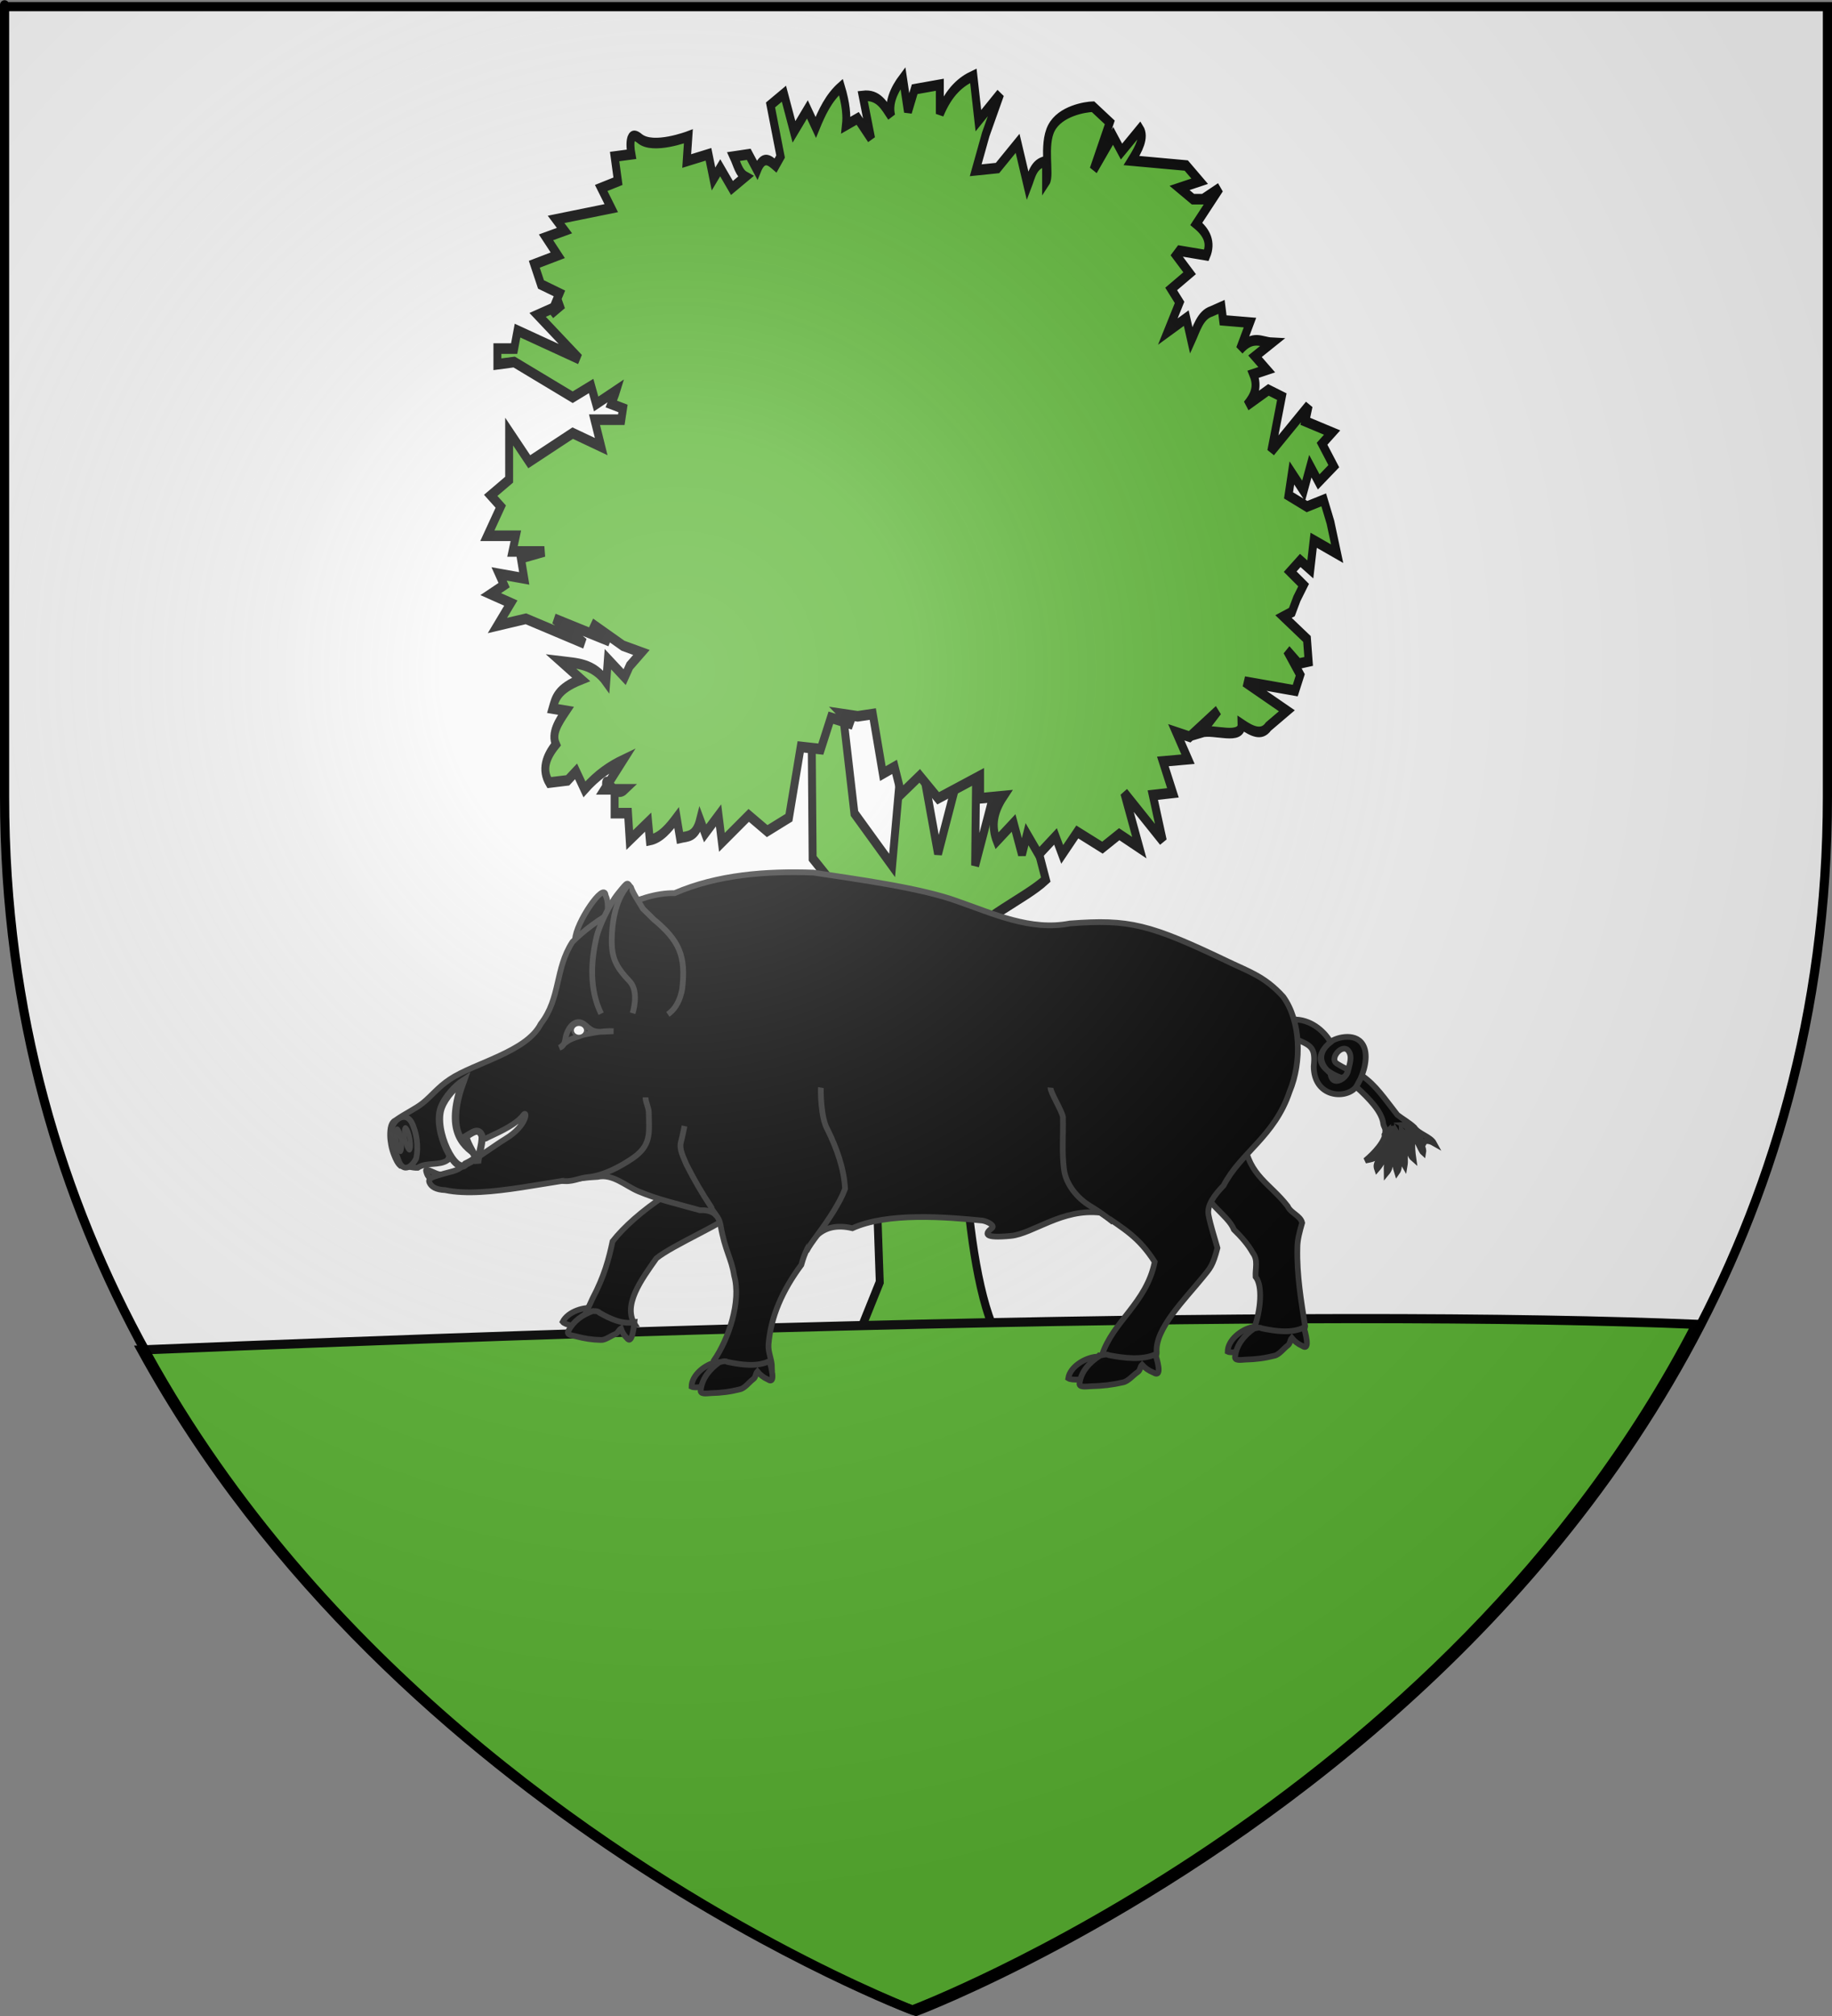
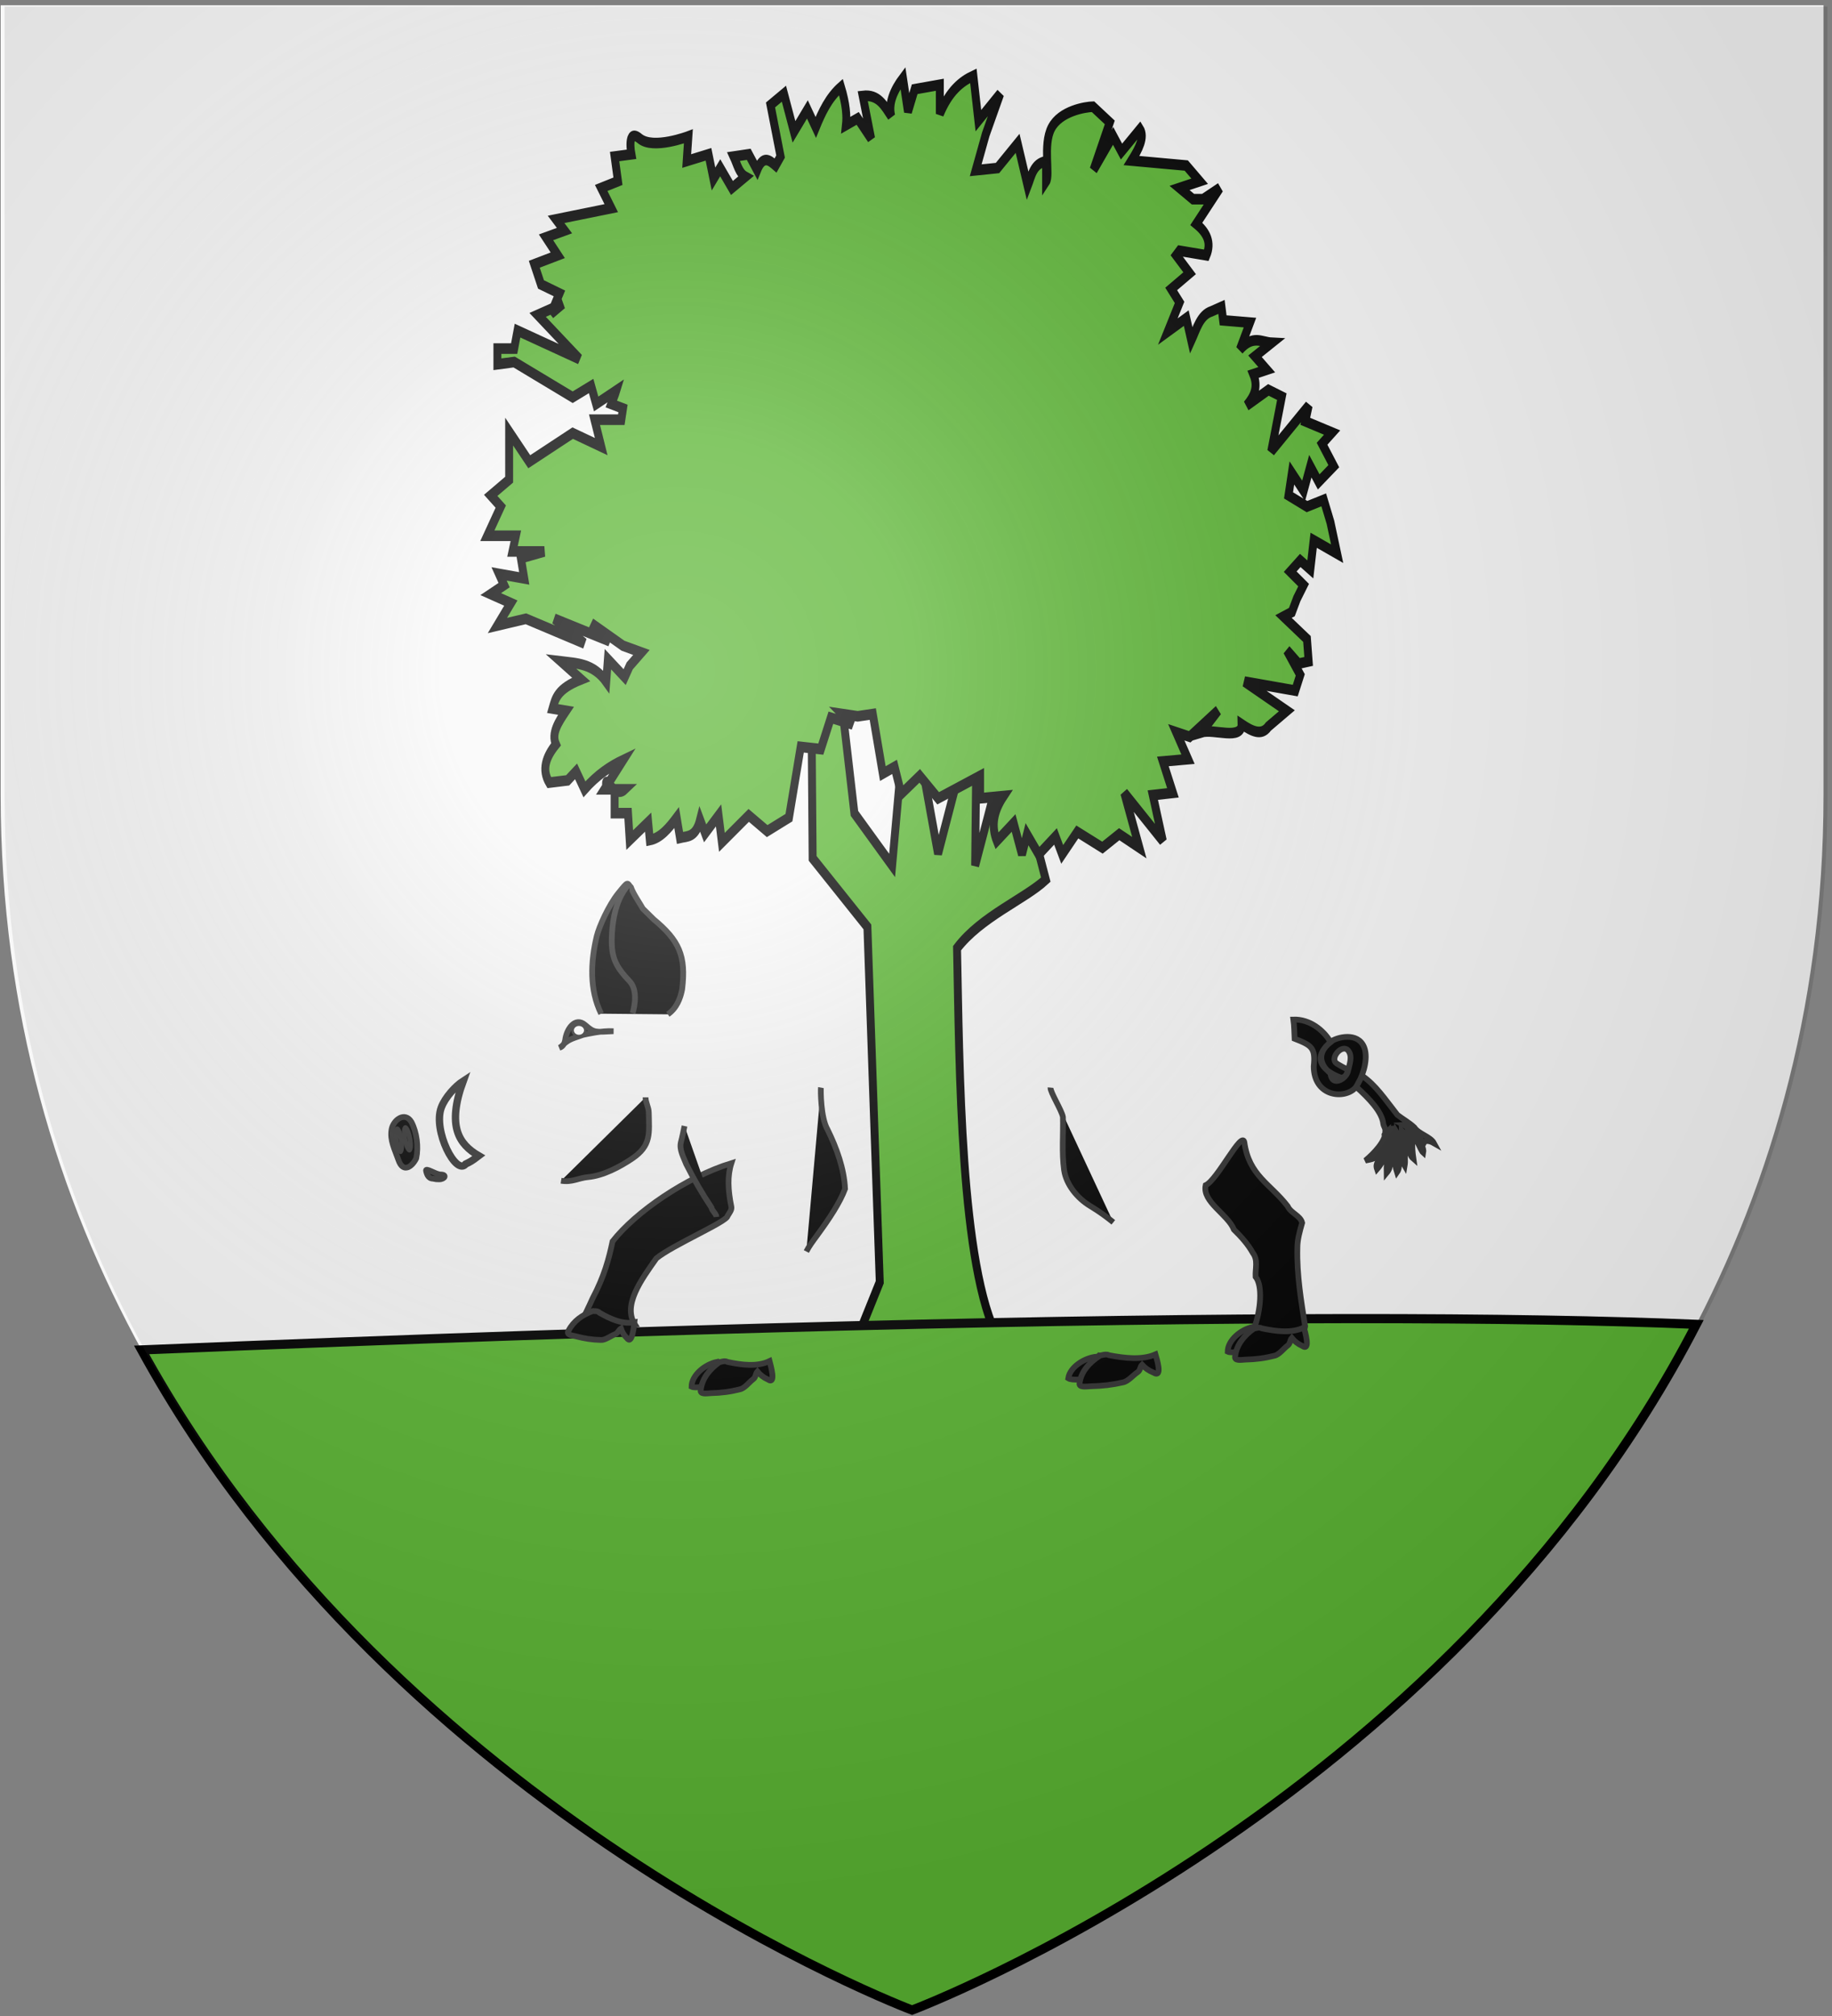
<svg xmlns="http://www.w3.org/2000/svg" xmlns:ns1="http://sodipodi.sourceforge.net/DTD/sodipodi-0.dtd" xmlns:ns2="http://www.inkscape.org/namespaces/inkscape" xmlns:xlink="http://www.w3.org/1999/xlink" height="660" width="600" version="1.0" id="svg2" ns1:version="0.32" ns2:version="0.44.1" ns1:docname="Blason ville fr Champ-Dolent  (Eure).svg" ns1:docbase="C:\Documents and Settings\Standard\Mes documents\aaaOuiqui\Blasons\Blasons Eure" ns2:export-filename="/Users/olivier/Desktop/Blason Rouge/Blason_Vide_3D.png" ns2:export-xdpi="144" ns2:export-ydpi="144">
  <rect width="100%" height="100%" fill="#808080" stroke="none" />
  <ns1:namedview ns2:window-height="712" ns2:window-width="1016" ns2:pageshadow="2" ns2:pageopacity="0.0" guidetolerance="10.0" gridtolerance="10.0" objecttolerance="10.0" borderopacity="1.0" bordercolor="#666666" pagecolor="#ffffff" id="base" showgrid="false" height="660px" ns2:zoom="0.78333333" ns2:cx="329.36965" ns2:cy="353.24144" ns2:window-x="0" ns2:window-y="0" ns2:current-layer="layer3" showguides="true" ns2:guide-bbox="true" />
  <desc id="desc4">Flag of Canton of Valais (Wallis)</desc>
  <defs id="defs6">
    <linearGradient id="linearGradient2893">
      <stop style="stop-color:white;stop-opacity:0.314;" offset="0" id="stop2895" />
      <stop id="stop2897" offset="0.19" style="stop-color:white;stop-opacity:0.251;" />
      <stop style="stop-color:#6b6b6b;stop-opacity:0.125;" offset="0.6" id="stop2901" />
      <stop style="stop-color:black;stop-opacity:0.125;" offset="1" id="stop2899" />
    </linearGradient>
    <radialGradient ns2:collect="always" xlink:href="#linearGradient2893" id="radialGradient3163" gradientUnits="userSpaceOnUse" gradientTransform="matrix(1.353,0,0,1.349,-77.629,-85.747)" cx="221.445" cy="226.331" fx="221.445" fy="226.331" r="300" />
    <radialGradient r="300" fy="226.331" fx="221.445" cy="226.331" cx="221.445" gradientTransform="matrix(1.353,0,0,1.349,-77.629,-85.747)" gradientUnits="userSpaceOnUse" id="radialGradient26533" xlink:href="#linearGradient2893" ns2:collect="always" />
    <linearGradient id="linearGradient26523">
      <stop id="stop26525" offset="0" style="stop-color:white;stop-opacity:0.314;" />
      <stop style="stop-color:white;stop-opacity:0.251;" offset="0.19" id="stop26527" />
      <stop id="stop26529" offset="0.6" style="stop-color:#6b6b6b;stop-opacity:0.125;" />
      <stop id="stop26531" offset="1" style="stop-color:black;stop-opacity:0.125;" />
    </linearGradient>
  </defs>
  <g ns2:groupmode="layer" id="layer3" ns2:label="Fond écu" style="display:inline">
    <path id="path2855" style="fill:white;fill-opacity:0.941;fill-rule:evenodd;stroke:none;stroke-width:1px;stroke-linecap:butt;stroke-linejoin:miter;stroke-opacity:1" d="M 298.723,658.053 C 298.723,658.053 597.223,545.733 597.223,260.281 C 597.223,-25.17 597.223,1.73 597.223,1.73 L 0.223,1.73 L 0.223,260.281 C 0.223,545.733 298.723,658.053 298.723,658.053 z " ns1:nodetypes="cccccc" />
    <g id="g28697" transform="matrix(1.222,0,0,1.635,169.491,42.596)" style="fill:#5ab532;fill-opacity:1;stroke:black;stroke-width:2.123;stroke-miterlimit:4;stroke-dasharray:none;stroke-opacity:1">
      <g id="g7256" transform="translate(-17.581,-735.996)" style="fill:#5ab532;fill-opacity:1;stroke:black;stroke-width:2.123;stroke-miterlimit:4;stroke-dasharray:none;stroke-opacity:1">
        <path ns1:nodetypes="cccccccccccccccccc" id="path1910" style="fill:#5ab532;fill-opacity:1;fill-rule:evenodd;stroke:black;stroke-width:2.123;stroke-linecap:butt;stroke-linejoin:miter;stroke-miterlimit:4;stroke-dasharray:none;stroke-opacity:1" d="M 103.307,843.27 L 96.259,841.942 L 96.68,881.817 L 111.355,895.546 L 114.669,966.671 L 108.041,978.979 L 132.429,978.346 L 146.561,978.167 C 136.2,963.76 136.047,923.634 135.381,899.806 C 141.804,893.478 153.558,889.968 159.167,886.078 L 149.226,857.539 L 140.232,883.237 L 140.705,850.911 L 130.29,880.871 L 122.243,847.598 L 117.982,883.237 L 107.88,872.809 L 103.307,843.27 z " />
        <path id="path4587" style="fill:#5ab532;fill-opacity:1;fill-rule:evenodd;stroke:black;stroke-width:2.123;stroke-linecap:butt;stroke-linejoin:miter;stroke-miterlimit:4;stroke-dasharray:none;stroke-opacity:1" d="M 108.753,853.373 L 104.709,852.924 L 107.405,855.001 L 101.564,853.653 L 98.868,859.943 L 93.477,859.494 L 90.331,873.663 L 84.491,876.359 L 79.548,873.214 L 72.36,878.605 L 71.461,873.214 L 67.867,876.808 L 66.519,874.112 C 65.318,877.698 63.133,877.344 61.127,877.707 L 60.229,873.663 C 58.132,875.761 55.969,877.724 53.04,878.156 L 52.59,874.562 L 47.648,878.156 L 47.199,872.764 L 43.605,872.764 L 43.605,868.271 L 41.358,867.373 C 40.913,864.453 43.403,870.076 46.3,867.992 L 40.909,867.992 L 45.851,862.151 C 42.406,863.383 38.962,865.074 35.517,867.992 L 33.271,864.398 L 31.024,866.195 L 26.082,866.644 C 24.056,864.098 25.123,861.552 27.879,859.006 C 26.574,856.76 28.572,854.513 30.575,852.267 L 26.981,851.817 C 27.733,849.87 28.116,847.923 34.619,845.976 L 29.227,842.382 C 33.509,842.775 37.892,842.769 41.358,846.426 L 41.807,841.933 L 46.3,845.527 L 47.648,843.281 L 50.793,840.585 L 45.851,839.237 L 37.354,834.744 L 42.257,838.338 L 27.469,833.845 L 35.517,838.788 L 19.831,833.845 L 12.193,835.193 L 15.788,830.7 L 10.396,828.903 L 13.99,827.106 L 12.643,824.859 L 19.382,825.758 L 18.483,821.714 L 24.774,820.366 L 16.237,820.366 L 17.136,817.221 L 9.498,817.221 L 13.092,811.381 L 10.396,809.134 L 15.338,805.989 L 15.338,796.362 L 20.73,802.395 L 32.372,796.671 L 40.01,799.367 L 38.213,793.976 L 45.402,793.976 L 45.851,791.729 L 42.706,790.831 C 43.155,789.932 43.748,788.888 44.054,788.135 L 38.662,790.831 L 37.314,787.236 L 32.372,789.483 L 16.686,782.434 L 12.193,782.883 L 12.193,779.738 L 16.686,779.738 L 17.585,776.144 L 34.169,781.845 L 22.976,772.998 L 29.716,770.752 L 26.571,772.741 L 28.817,768.697 L 23.875,766.9 L 22.078,762.856 L 28.368,761.059 L 25.223,757.465 L 30.165,756.117 L 27.919,753.87 L 42.706,751.624 L 40.01,747.58 L 44.503,746.232 L 43.605,741.29 L 48.097,740.841 C 48.097,740.841 46.75,735.449 50.344,737.696 C 53.938,739.942 63.374,737.246 63.374,737.246 L 62.924,742.189 L 68.765,740.841 L 70.113,745.783 L 71.91,743.537 L 75.055,747.58 L 78.65,745.334 C 76.959,744.628 76.418,742.773 75.505,741.29 L 79.548,740.841 L 81.795,743.986 C 83.442,740.924 85.09,742.016 86.737,743.087 L 88.085,741.29 L 85.389,730.956 L 88.984,728.71 L 91.679,736.348 L 95.274,731.855 L 97.52,735.449 C 99.149,732.445 100.961,729.532 104.26,727.362 C 105.679,730.878 105.874,733.17 105.608,735 L 108.753,733.652 L 112.347,737.696 L 110.101,729.159 C 114.384,728.769 115.9,731.148 117.739,733.203 C 116.926,730.657 118.314,728.111 120.884,725.565 L 122.232,732.304 L 124.029,727.811 L 130.768,726.913 L 130.768,732.753 C 133.266,728.219 136.415,726.285 139.754,725.115 L 141.102,734.101 L 146.943,728.71 L 143.075,736.849 L 140.38,744.038 L 146.22,743.589 L 151.612,738.646 L 154.308,747.183 C 155.362,745.14 155.791,742.68 159.25,742.241 L 159.25,746.284 C 160.395,744.992 158.332,738.97 160.664,735.582 C 163.033,732.14 169.804,731.341 171.821,731.31 L 176.314,734.455 L 171.967,743.964 L 177.212,737.151 L 179.459,740.296 L 184.401,735.803 C 185.734,737.379 184.166,739.68 182.154,742.093 L 196.815,743.087 L 200.409,746.232 L 195.018,747.58 L 198.612,749.827 L 201.308,749.827 L 205.801,747.58 L 199.511,754.769 C 202.299,756.488 203.644,758.495 202.207,761.059 L 195.018,760.161 L 194.119,761.059 L 197.714,764.654 L 192.771,767.799 L 195.018,770.494 L 191.873,776.335 L 196.815,773.64 L 198.163,778.133 C 199.58,775.806 200.539,773.021 203.554,772.292 L 206.25,771.393 L 206.699,774.089 L 213.888,774.538 L 211.192,779.93 C 214.679,776.918 217.021,778.482 219.729,778.582 L 215.236,781.278 L 218.381,783.973 L 214.787,784.872 C 216.18,787.467 214.961,789.408 212.99,791.162 L 218.831,788.017 L 222.425,789.365 L 219.593,800.318 L 229.614,791.162 L 228.715,794.307 L 235.904,796.554 L 233.208,798.8 L 236.353,803.293 L 232.309,806.438 L 230.063,803.293 L 228.266,808.235 L 225.121,804.641 L 224.222,809.134 L 229.164,811.381 L 233.657,810.033 L 235.455,814.526 L 237.252,820.816 L 230.962,818.12 L 230.063,823.961 L 227.367,822.164 L 224.671,824.41 L 228.266,827.106 L 226.469,829.802 L 225.121,832.497 L 222.874,833.396 L 229.164,837.889 L 229.614,842.382 L 226.918,842.831 L 223.773,840.136 L 227.367,845.078 L 226.019,848.223 L 212.424,846.426 L 223.773,852.267 L 218.831,855.412 C 216.965,857.387 214.34,856.321 211.642,854.962 C 211.751,858.264 204.156,855.806 200.878,856.568 L 205.352,852.193 L 197.733,857.466 L 194.139,856.568 L 197.284,861.959 L 190.545,862.409 L 193.24,868.699 L 187.849,869.148 L 190.525,878.326 L 180.211,868.699 L 184.235,879.674 L 178.843,876.978 L 174.35,879.674 L 167.611,876.529 L 163.567,881.022 L 161.77,877.427 L 157.277,881.022 L 154.132,876.978 L 152.784,881.022 L 150.537,874.731 L 146.044,878.326 C 144.454,875.331 145.197,872.335 147.842,869.34 L 141.551,869.789 L 141.551,865.296 L 130.319,869.789 L 125.377,865.296 L 120.434,868.891 L 118.637,863.499 L 115.492,864.847 L 112.796,852.924 L 108.753,853.373 z " ns1:nodetypes="ccccccccccccccccccccccccccccccccccccccccccccccccccccccccccccccccccccccccccccccccccccccccccccsccccccccccccccccccccccccccccccccccccccsccccccccccccccccccccccccccccccccccccccccccccccccccccccccccccccccccccccccccccccccccccccccccccccccccc" />
      </g>
    </g>
    <path style="fill:#5ab532;fill-opacity:1;fill-rule:evenodd;stroke:black;stroke-width:3;stroke-linecap:butt;stroke-linejoin:miter;stroke-opacity:1;display:inline;stroke-miterlimit:4;stroke-dasharray:none" d="M 440.656 431.688 C 352.257 431.788 225.884 434.544 46.375 441.938 C 130.159 594.61 298.719 658.062 298.719 658.062 C 298.719 658.062 473.475 592.309 555.562 433.562 C 526.956 432.38 489.591 431.632 440.656 431.688 z " id="path26571" />
    <g transform="matrix(0.626,0,0,0.626,110.626,254.121)" style="display:inline" ns2:label="Meubles" id="g26535">
      <g id="g26434">
        <path ns1:nodetypes="cccc" id="path15988" d="M 397.217,303.534 C 390.907,304.019 383.084,308.838 382.166,314.87 C 384.097,316.147 391.235,315.5 393.375,314.373 C 393.978,310.757 397.812,306.861 397.217,303.534 z " style="fill:black;fill-opacity:1;fill-rule:evenodd;stroke:#313131;stroke-width:3;stroke-linecap:butt;stroke-linejoin:miter;stroke-miterlimit:4;stroke-dasharray:none;stroke-opacity:1" />
-         <path ns1:nodetypes="cccccc" id="path15990" d="M 124.17,85.37 C 124.407,76.807 139.451,54.749 140.102,62.235 C 141.76,65.837 141.188,69.517 141.14,73.285 C 138.593,78.506 135.302,83.663 131.71,88.584 L 123.208,90.599 C 123.563,88.357 123.975,86.301 124.17,85.37 z " style="fill:black;fill-opacity:1;fill-rule:evenodd;stroke:#313131;stroke-width:3;stroke-linecap:butt;stroke-linejoin:miter;stroke-miterlimit:4;stroke-dasharray:none;stroke-opacity:1" />
-         <path ns1:nodetypes="cccc" id="path15992" d="M 134.789,278.251 C 129.045,277.199 120.501,279.869 117.654,285.336 C 118.931,287.002 125.463,288.1 127.736,287.549 C 129.488,284.284 134.193,281.529 134.789,278.251 z " style="fill:black;fill-opacity:1;fill-rule:evenodd;stroke:#313131;stroke-width:3;stroke-linecap:butt;stroke-linejoin:miter;stroke-miterlimit:4;stroke-dasharray:none;stroke-opacity:1" />
        <path ns1:nodetypes="cccscccccc" id="path15994" d="M 133.314,273.088 C 139.431,261.52 141.862,252.236 143.763,243.254 C 155.846,227.817 182.392,209.61 205.937,202.347 C 203.789,209.078 204.114,216.21 205.911,225.189 C 206.245,226.856 204.815,228.45 203.898,230.029 C 203.894,232.826 175.225,245.156 166.682,252.134 C 158.57,263.593 148.85,276.874 155.576,286.959 C 152.558,287.82 149.162,287.925 145.981,287.736 C 142.09,287.49 138.255,287.981 134.403,288.231 C 120.486,294.273 124.059,293.769 133.314,273.088 z " style="fill:black;fill-opacity:1;fill-rule:evenodd;stroke:#313131;stroke-width:3;stroke-linecap:butt;stroke-linejoin:miter;stroke-miterlimit:4;stroke-dasharray:none;stroke-opacity:1" />
        <path ns1:nodetypes="cccccccccccc" id="path15996" d="M 479.481,288.485 C 482.847,279.415 484.017,266.479 480.18,261.78 C 479.944,257.581 481.605,252.995 478.712,249.268 C 476.25,244.81 472.63,240.791 468.85,237.11 C 465.702,229.105 452.159,222.64 454.054,213.902 C 460.193,211.182 473.094,184.819 474.302,191.463 C 476.744,208.916 487.856,213.061 496.958,224.866 C 498.527,228.448 503.677,229.828 504.54,233.55 C 503.327,237.91 502.007,242.268 502.035,246.795 C 501.676,260.771 504.095,275.014 506.107,287.722 C 505.5,292.452 499.036,289.871 495.556,290.52 C 491.177,290.71 483.396,290.439 479.481,288.485 z " style="fill:black;fill-opacity:1;fill-rule:evenodd;stroke:#313131;stroke-width:3;stroke-linecap:butt;stroke-linejoin:miter;stroke-miterlimit:4;stroke-dasharray:none;stroke-opacity:1" />
        <path id="path15998" d="M 49.82,210.454 C 47.11,210.416 46.569,207.766 46.215,206.497 C 45.579,204.212 51.203,208.296 53.826,208.296 C 57.29,208.296 56.028,210.813 53.025,210.813 C 51.552,210.813 51.36,210.799 49.82,210.454 z " style="fill:black;fill-opacity:1;fill-rule:evenodd;stroke:#313131;stroke-width:3;stroke-linecap:butt;stroke-linejoin:miter;stroke-miterlimit:4;stroke-dasharray:none;stroke-opacity:1" />
        <path style="fill:black;fill-opacity:1;fill-rule:evenodd;stroke:#313131;stroke-width:3;stroke-linecap:butt;stroke-linejoin:miter;stroke-miterlimit:4;stroke-dasharray:none;stroke-opacity:1" d="M 198.404,306.288 C 192.216,307.493 185.142,313.171 185.091,319.259 C 187.188,320.304 194.176,318.842 196.138,317.479 C 196.22,313.823 199.468,309.519 198.404,306.288 z " id="path16000" ns1:nodetypes="cccc" />
        <path style="fill:black;fill-opacity:1;fill-rule:evenodd;stroke:#313131;stroke-width:3;stroke-linecap:butt;stroke-linejoin:miter;stroke-miterlimit:4;stroke-dasharray:none;stroke-opacity:1" d="M 478.896,287.976 C 472.708,289.182 465.635,294.859 465.583,300.947 C 467.68,301.992 474.668,300.531 476.63,299.167 C 476.712,295.511 479.961,291.207 478.896,287.976 z " id="path16002" ns1:nodetypes="cccc" />
        <path ns1:nodetypes="cccccsccccscscccccccccccccccccccccccccccccscsc" id="path16004" d="M 519.443,139.08 C 515.796,132.831 508.622,127.009 499.954,127.24 C 500.427,130.566 500.411,133.935 500.585,137.275 C 509.497,140.771 511.616,141.943 510.594,151.759 C 510.67,167.552 526.576,169.253 532.428,162.906 C 536.16,157.614 538.797,149.077 537.458,143.326 C 535.244,133.818 524.263,135.91 520.034,138.475 C 509.883,146.689 513.917,153.453 524.536,157.532 C 525.171,158.009 525.656,157.084 526.274,157.556 C 527.76,156.052 527.831,155.819 528.616,153.609 C 527.512,152.912 522.816,150.692 521.966,149.648 C 519.594,146.736 525.432,140.072 528.532,143.332 C 531.151,146.566 529.241,150.78 528.461,154.421 C 527.673,158.102 520.203,162.897 519.34,155.45 L 519.187,155.216 C 514.258,151.221 511.812,144.903 519.443,139.08 z M 532.912,162.503 C 533.26,161.532 534.446,159.306 535.921,156.649 C 543.118,161.627 547.568,168.496 554.338,177.089 C 557.019,179.192 560.708,181.248 563.231,183.662 C 565.381,187.06 571.654,188.427 573.542,191.941 C 567.482,188.477 567.098,194.082 567.935,192.348 C 566.216,188.304 561.064,181.945 557.501,182.251 C 561.129,184.127 568.742,192.632 567.914,196.923 C 566.125,195.355 564.402,187.806 560.646,186.637 C 561.785,189.478 562.722,190.727 562.269,191.84 C 562.014,193.243 562.252,196.664 562.749,200.086 C 559.004,196.89 560.852,189.163 556.647,185.34 C 556.843,190.291 559.056,198.548 558.159,203.759 C 555.606,199.516 555.795,195.807 555.466,194.389 C 555.201,191.364 555.289,188.086 553.618,185.466 C 553.02,189.005 553.522,192.786 553.356,196.418 C 553.49,198.277 556.777,203.551 554.161,207.183 C 552.668,202.662 552.411,192.973 551.22,188.073 C 551.228,192.707 552.634,197.418 550.642,201.768 C 550.109,201.011 551.587,204.074 548.717,207.49 C 548.526,200.649 550.308,193.834 548.348,188.322 C 548.108,186.936 546.332,188.484 549.083,185.84 C 548.52,190.268 547.385,194.841 545.579,199.078 C 545.187,201.018 542.571,202.15 543.734,205.503 C 548.167,200.494 552.204,188.956 551.427,182.954 C 550.943,189.476 547.177,193.819 543.716,197.021 C 542.248,199.797 543.708,199.808 537.627,200.996 C 541.79,197.55 548.625,190.621 548.031,185.672 C 548.372,184.389 547.113,183.057 546.97,181.691 C 546.322,175.501 539.639,168.622 532.912,162.503 z " style="fill:black;fill-opacity:1;fill-rule:evenodd;stroke:#313131;stroke-width:3;stroke-linecap:butt;stroke-linejoin:miter;stroke-miterlimit:4;stroke-dasharray:none;stroke-opacity:1" />
-         <path ns1:nodetypes="cssccccsscssccscscccscccssccccsccscccsccccccssc" id="path16006" d="M 30.025,180.084 C 27.949,181.028 27.36,184.095 27.392,187.77 C 27.42,191.026 28.157,194.758 29.395,197.913 C 30.355,200.36 31.332,202.459 32.796,203.72 C 35.229,203.664 39.376,204.906 41.749,204.799 C 46.413,201.632 53.127,203.925 57.506,200.736 C 65.121,180.873 74.088,192.296 78.195,189.084 C 86.386,185.273 93.748,181.695 97.131,177.12 C 99.216,174.301 99.376,182.623 87.611,189.721 C 82.213,192.979 75.142,198.598 65.198,203.853 C 62.764,206.593 58.186,206.905 54.017,208.296 C 50.773,209.378 46.901,209.958 47.941,212.449 C 48.889,214.718 51.372,216.261 56.191,216.45 C 77.876,221.072 113.895,210.514 135.948,209.522 C 143.846,207.785 150.614,214.293 157.206,217.063 C 167.253,221.285 176.891,223.488 189.495,226.982 C 196.207,226.648 199.344,229.566 200.298,235.027 C 202.614,248.278 205.951,252.032 207.372,261.153 C 211.19,274.727 204.404,294.445 196.873,305.408 C 201.979,314.941 215.97,307.123 227.167,309.365 C 227.166,305.007 225.025,301.293 225.358,297.173 C 226.53,282.701 232.546,268.981 242.509,255.558 C 245.855,243.221 252.771,232.477 269.241,236.376 C 287.657,228.027 318.197,230.486 337.334,232.394 C 340.071,232.873 343.948,235.032 342.253,236.311 C 338.589,239.078 337.436,241.829 352.162,240.383 C 363.755,239.245 378.995,225.931 399.009,228.27 C 411.613,236.94 419.088,241.011 427.412,253.989 C 423.046,275.666 405.473,285.048 399.761,302.891 L 419.454,308.633 C 423.049,306.288 428.714,304.671 428.434,301.359 C 427.397,289.112 442.937,273.862 452.648,261.904 C 456.264,257.435 457.776,256.202 460.217,246.712 C 458.718,241.241 456.699,235.376 455.542,229.39 C 454.584,224.431 458.67,218.972 463.438,214.057 C 472.499,196.648 490.043,188.523 497.983,164.892 C 504.515,149.287 503.791,127.98 494.639,115.316 C 485.097,104.787 476.946,102.288 466.017,97.058 C 424.617,77.247 414.056,74.666 382.999,77.014 C 362.412,81.014 342.914,71.871 324.506,65.489 C 305.029,58.248 269.586,53.611 248.798,50.398 C 224.109,49.556 198.819,51.406 176.23,61.141 C 156.972,60.862 134.373,74.903 122.764,86.667 C 113.508,100.921 116.734,115.953 106.192,129.527 C 98.718,144.242 71.567,149.87 58.642,158.498 C 52.382,162.676 49.038,167.247 44.465,170.904 C 40.508,174.069 35.345,176.294 30.025,180.084 z " style="fill:black;fill-opacity:1;fill-rule:evenodd;stroke:#313131;stroke-width:3;stroke-linecap:butt;stroke-linejoin:miter;stroke-miterlimit:4;stroke-dasharray:none;stroke-opacity:1" />
        <path ns1:nodetypes="ccscccc" id="path16008" d="M 115.978,141.991 C 117.878,141.459 118.659,139.617 118.972,138.01 C 119.6,132.338 124.182,125.491 129.472,130.114 C 134.256,134.295 134.738,133.815 144.227,133.344 C 138.204,132.945 129.801,134.949 128.326,135.261 C 125.716,136.242 121.88,137.206 119.686,138.924 C 117.939,140.059 117.818,140.988 115.978,141.991 z " style="fill:black;fill-opacity:1;fill-rule:evenodd;stroke:#313131;stroke-width:3;stroke-linecap:butt;stroke-linejoin:miter;stroke-miterlimit:4;stroke-dasharray:none;stroke-opacity:1" />
        <path id="path16010" d="M 129.495,132.903 C 129.495,134.548 128.007,135.884 126.175,135.884 C 124.342,135.884 122.855,134.548 122.855,132.903 C 122.855,131.258 124.342,129.922 126.175,129.922 C 128.007,129.922 129.495,131.258 129.495,132.903 z " style="fill:white;fill-opacity:1;stroke:#313131;stroke-width:1.331;stroke-miterlimit:4;stroke-dasharray:none;stroke-opacity:1" />
        <path ns1:nodetypes="cccccccccc" id="path16012" d="M 398.735,303.032 C 393.124,306.662 388.998,311.336 388.12,317.182 C 387.383,319.9 391.598,319.138 393.966,319.026 C 400.042,318.895 405.086,318.311 410.77,317.01 C 413.463,316.534 416.178,313.174 418.335,311.767 C 419.924,310.792 419.7,308.849 420.769,307.773 C 422.356,309.496 424.332,310.917 426.753,311.893 C 431.832,315.019 428.373,304.375 427.79,302.353 C 420.705,305.443 411.718,304.374 403.488,302.8 C 401.025,301.531 398.676,304.055 396.861,302.274" style="fill:black;fill-opacity:1;fill-rule:evenodd;stroke:#313131;stroke-width:3;stroke-linecap:butt;stroke-linejoin:miter;stroke-miterlimit:4;stroke-dasharray:none;stroke-opacity:1" />
        <path style="fill:black;fill-opacity:1;fill-rule:evenodd;stroke:#313131;stroke-width:3;stroke-linecap:butt;stroke-linejoin:miter;stroke-miterlimit:4;stroke-dasharray:none;stroke-opacity:1" d="M 479.123,288.994 C 474.032,292.647 470.288,297.352 469.492,303.236 C 468.824,305.971 472.648,305.205 474.796,305.092 C 480.308,304.96 484.885,304.372 490.042,303.063 C 492.486,302.584 494.949,299.202 496.907,297.786 C 498.348,296.804 498.145,294.848 499.115,293.766 C 500.555,295.5 502.347,296.93 504.544,297.912 C 509.152,301.059 506.014,290.345 505.485,288.31 C 499.056,291.42 490.902,290.344 483.435,288.759 C 481.201,287.483 479.069,290.023 477.423,288.231" id="path16014" ns1:nodetypes="cccccccccc" />
        <path style="fill:black;fill-opacity:1;fill-rule:evenodd;stroke:#313131;stroke-width:3;stroke-linecap:butt;stroke-linejoin:miter;stroke-miterlimit:4;stroke-dasharray:none;stroke-opacity:1" d="M 199.537,306.542 C 194.446,310.196 190.703,314.901 189.906,320.785 C 189.238,323.52 193.062,322.754 195.21,322.641 C 200.723,322.509 205.299,321.921 210.456,320.611 C 212.9,320.133 215.364,316.751 217.321,315.335 C 218.762,314.353 218.559,312.397 219.529,311.314 C 220.969,313.049 222.761,314.479 224.958,315.461 C 229.566,318.607 226.428,307.894 225.899,305.859 C 219.47,308.969 211.317,307.892 203.85,306.308 C 201.615,305.032 199.484,307.572 197.837,305.779" id="path16016" ns1:nodetypes="cccccccccc" />
        <path ns1:nodetypes="cccccccccc" id="path16018" d="M 133.292,279.736 C 127.92,281.713 123.312,284.948 120.738,289.944 C 119.297,292.194 122.687,292.454 124.488,292.88 C 129.057,294.113 133.007,294.715 137.668,294.822 C 139.831,294.997 142.957,292.617 145.026,291.846 C 146.53,291.333 147.002,289.557 148.151,288.84 C 148.768,290.722 149.773,292.423 151.256,293.827 C 154.013,297.731 154.932,287.511 155.161,285.586 C 148.868,286.756 142.524,283.81 136.91,280.585 C 135.491,278.911 132.913,280.631 132.146,278.647" style="fill:black;fill-opacity:1;fill-rule:evenodd;stroke:#313131;stroke-width:3;stroke-linecap:butt;stroke-linejoin:miter;stroke-miterlimit:4;stroke-dasharray:none;stroke-opacity:1" />
        <path ns1:nodetypes="csccc" id="path16020" d="M 245.141,248.555 C 246.615,245.699 248.6,243.056 250.655,240.264 C 257.212,231.357 262.761,222.885 265.402,215.78 C 264.876,205.134 260.996,194.501 256.259,184.837 C 252.582,178.657 252.601,163.82 252.788,162.846" style="fill:black;fill-opacity:1;fill-rule:evenodd;stroke:#313131;stroke-width:3;stroke-linecap:butt;stroke-linejoin:miter;stroke-miterlimit:4;stroke-dasharray:none;stroke-opacity:1" />
        <path ns1:nodetypes="ccccc" id="path16022" d="M 198.121,230.498 C 197.941,228.633 195.836,227.412 195.477,225.541 C 190.638,218.257 186.225,210.674 182.319,202.902 C 180.917,199.208 178.594,195.453 179.497,191.459 C 180.118,189.328 181.254,183.638 181.409,182.938" style="fill:black;fill-opacity:1;fill-rule:evenodd;stroke:#313131;stroke-width:3;stroke-linecap:butt;stroke-linejoin:miter;stroke-miterlimit:4;stroke-dasharray:none;stroke-opacity:1" />
        <path ns1:nodetypes="csccc" id="path16024" d="M 405.745,233.295 C 402.309,230.515 398.636,227.766 393.699,224.792 C 386.852,220.666 381.107,213.57 379.985,205.949 C 378.724,196.778 379.622,187.441 379.387,178.197 C 378.757,174.735 372.675,165.126 372.887,162.846" style="fill:black;fill-opacity:1;fill-rule:evenodd;stroke:#313131;stroke-width:3;stroke-linecap:butt;stroke-linejoin:miter;stroke-miterlimit:4;stroke-dasharray:none;stroke-opacity:1" />
        <path ns1:nodetypes="csssc" id="path16026" d="M 161.015,167.933 C 161.028,170.671 162.668,173.073 162.714,175.881 C 162.895,186.761 164.175,193.184 153.866,200.065 C 147.465,204.337 138.906,208.917 130.925,209.654 C 125.729,210.133 122.662,212.506 116.827,211.547" style="fill:black;fill-opacity:1;fill-rule:evenodd;stroke:#313131;stroke-width:3;stroke-linecap:butt;stroke-linejoin:miter;stroke-miterlimit:4;stroke-dasharray:none;stroke-opacity:1" />
        <path ns1:nodetypes="cssccccc" d="M 137.788,124.188 C 131.62,111.708 132.283,97.023 135.469,83.723 C 136.648,78.801 141.685,67.51 146.668,61.314 C 152.358,54.238 151.232,55.852 153.367,58.062 C 154.569,61.52 158.352,66.954 159.598,69.253 L 165.253,74.82 C 178.673,85.933 182.29,93.963 180.169,111.421 C 179.232,116.364 177.185,121.396 172.69,124.524" style="fill:black;fill-opacity:1;fill-rule:evenodd;stroke:#313131;stroke-width:3;stroke-linecap:butt;stroke-linejoin:miter;stroke-miterlimit:4;stroke-dasharray:none;stroke-opacity:1" id="path16028" />
        <path ns1:nodetypes="ccssc" id="path16030" d="M 41.048,199.833 C 42.328,193.92 41.364,186.254 38.519,180.82 C 35.087,175.151 29.025,179.796 28.162,184.677 C 27.159,190.359 29.786,195.086 31.756,200.744 C 34.243,207.888 39.045,204.02 41.048,199.833 z " style="fill:black;fill-opacity:1;fill-rule:evenodd;stroke:#313131;stroke-width:3;stroke-linecap:butt;stroke-linejoin:miter;stroke-miterlimit:4;stroke-dasharray:none;stroke-opacity:1" />
        <g style="fill:black;fill-opacity:1;stroke:#313131;stroke-width:3.353;stroke-miterlimit:4;stroke-dasharray:none;stroke-opacity:1" transform="matrix(0.882,-9.628146e-2,9.4721e-2,0.897,-617.418,-295.909)" id="g16032">
          <path ns1:type="arc" style="fill:black;fill-opacity:1;stroke:#313131;stroke-width:3.968;stroke-miterlimit:4;stroke-dasharray:none;stroke-opacity:1" id="path16034" ns1:cx="612.60638" ns1:cy="554.5213" ns1:rx="2.0744681" ns1:ry="5.9042554" d="M 614.681 554.521 A 2.074 5.904 0 1 1  610.532,554.521 A 2.074 5.904 0 1 1  614.681 554.521 z" transform="matrix(0.694,-7.370525e-2,4.996102e-2,1.024,217.427,91.391)" />
          <path transform="matrix(0.699,-0.138,9.531181e-2,1.016,194.343,134.953)" d="M 614.681 554.521 A 2.074 5.904 0 1 1  610.532,554.521 A 2.074 5.904 0 1 1  614.681 554.521 z" ns1:ry="5.9042554" ns1:rx="2.0744681" ns1:cy="554.5213" ns1:cx="612.60638" id="path16036" style="fill:black;fill-opacity:1;stroke:#313131;stroke-width:3.941;stroke-miterlimit:4;stroke-dasharray:none;stroke-opacity:1" ns1:type="arc" />
        </g>
        <path ns1:nodetypes="csccc" id="path16038" d="M 66.904,202.816 C 61.923,209.146 49.702,185.368 54.134,173.331 C 56.161,167.826 61.761,161.905 65.596,159.42 C 56.953,183.191 63.448,192.496 73.736,198.493 C 69.739,201.533 69.446,201.556 66.904,202.816 z " style="fill:white;fill-opacity:1;fill-rule:evenodd;stroke:#313131;stroke-width:3.853;stroke-linecap:butt;stroke-linejoin:miter;stroke-miterlimit:4;stroke-dasharray:none;stroke-opacity:1" />
-         <path ns1:nodetypes="cccc" id="path16040" d="M 67.013,188.403 C 68.193,193.224 71.807,197.593 73.154,202.333 C 73.679,198.092 75.596,192.792 75.499,188.406 C 73.895,183.293 70.316,186.533 67.013,188.403 z " style="fill:white;fill-opacity:1;fill-rule:evenodd;stroke:#313131;stroke-width:3.672;stroke-linecap:butt;stroke-linejoin:miter;stroke-miterlimit:4;stroke-dasharray:none;stroke-opacity:1" />
        <path ns1:nodetypes="cscsc" style="fill:black;fill-opacity:1;fill-rule:evenodd;stroke:#313131;stroke-width:3;stroke-linecap:butt;stroke-linejoin:miter;stroke-miterlimit:4;stroke-dasharray:none;stroke-opacity:1" d="M 154.257,123.951 C 155.586,119.448 156.759,111.539 152.705,107.258 C 145.371,99.511 143.191,94.944 143.335,85.06 C 143.543,77.316 144.686,68.831 148.6,61.771 C 149.689,59.806 150.992,57.952 152.55,56.255" id="path16042" />
      </g>
    </g>
  </g>
  <g ns2:groupmode="layer" id="layer4" ns2:label="Meubles" style="display:inline" />
  <g ns2:groupmode="layer" id="layer2" ns2:label="Reflet final" ns1:insensitive="true" style="display:inline">
    <path ns1:nodetypes="cccccc" d="M 300,658.5 C 300,658.5 598.5,546.18 598.5,260.728 C 598.5,-24.723 598.5,2.176 598.5,2.176 L 1.5,2.176 L 1.5,260.728 C 1.5,546.18 300,658.5 300,658.5 z " style="opacity:1;fill:url(#radialGradient3163);fill-opacity:1;fill-rule:evenodd;stroke:none;stroke-width:1px;stroke-linecap:butt;stroke-linejoin:miter;stroke-opacity:1" id="path2875" ns2:export-xdpi="144" ns2:export-ydpi="144" />
  </g>
  <g ns2:groupmode="layer" id="layer1" ns2:label="Contour final" ns1:insensitive="true" style="display:inline">
-     <path ns1:nodetypes="cccccc" d="M 300,658.5 C 300,658.5 1.5,546.18 1.5,260.728 C 1.5,-24.723 1.5,2.176 1.5,2.176 L 598.5,2.176 L 598.5,260.728 C 598.5,546.18 300,658.5 300,658.5 z " style="opacity:1;fill:none;fill-opacity:1;fill-rule:evenodd;stroke:black;stroke-width:3;stroke-linecap:butt;stroke-linejoin:miter;stroke-miterlimit:4;stroke-dasharray:none;stroke-opacity:1" id="path1411" ns2:export-xdpi="144" ns2:export-ydpi="144" />
-   </g>
+     </g>
</svg>